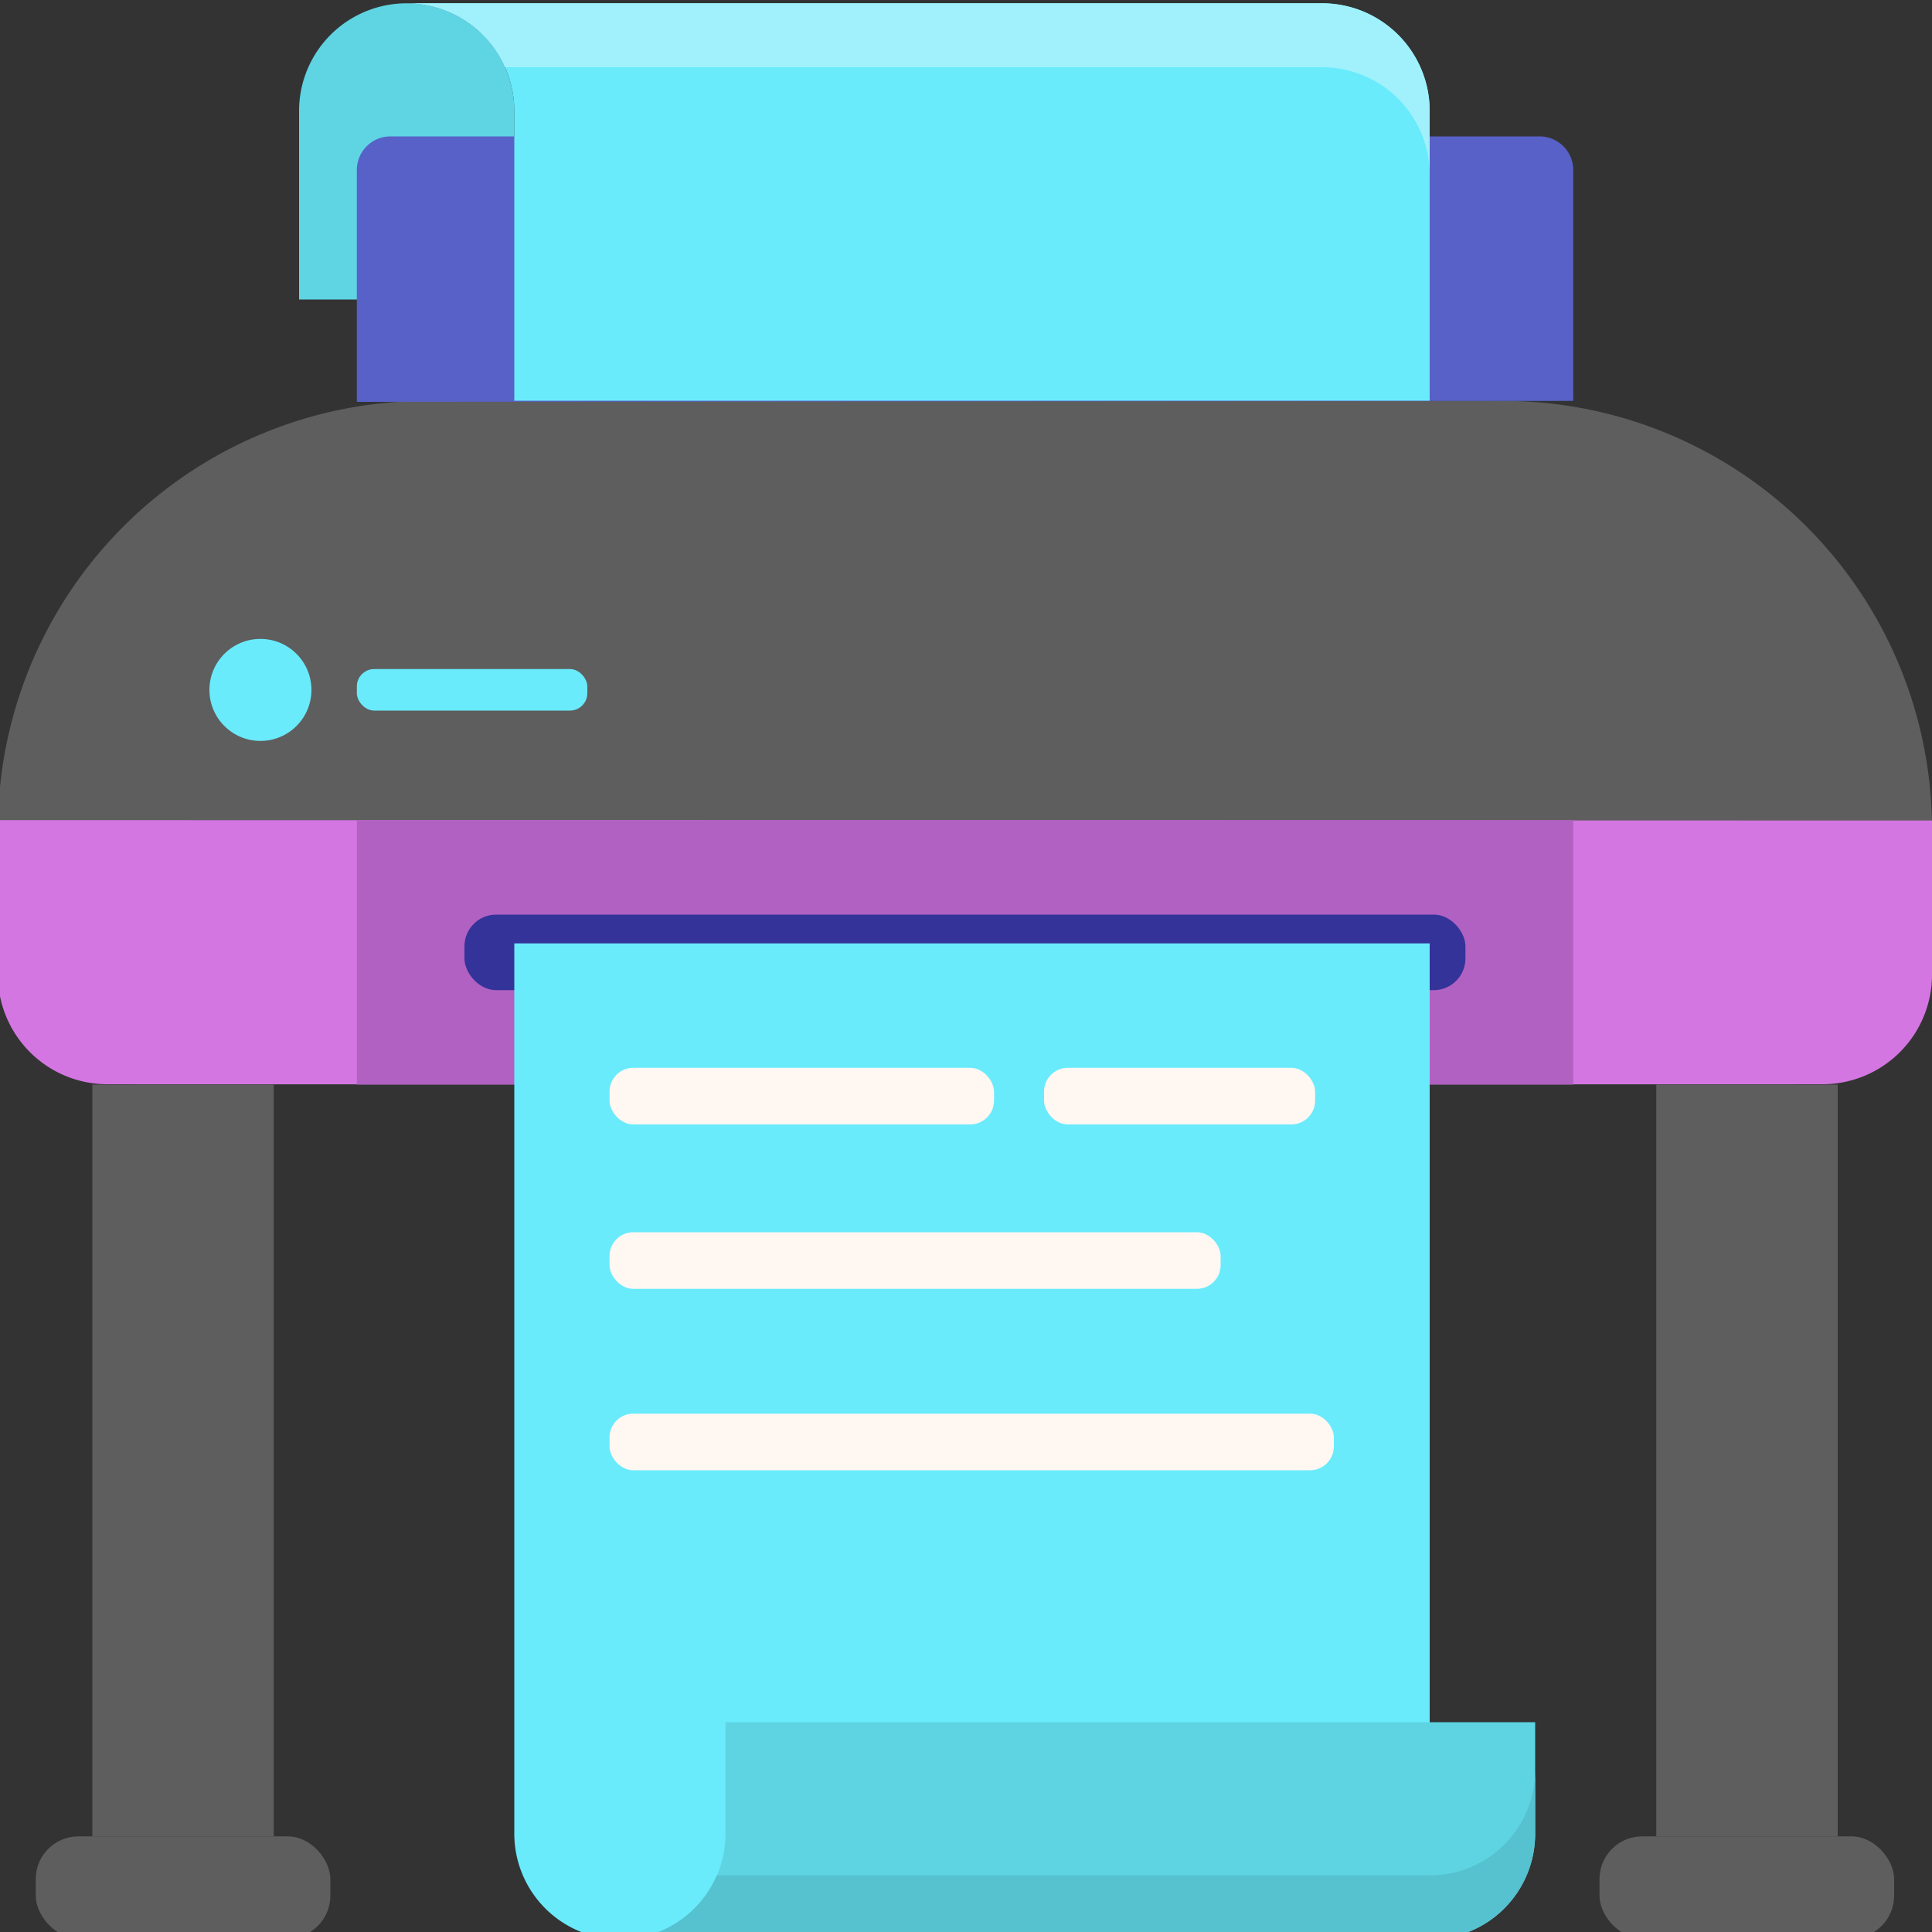
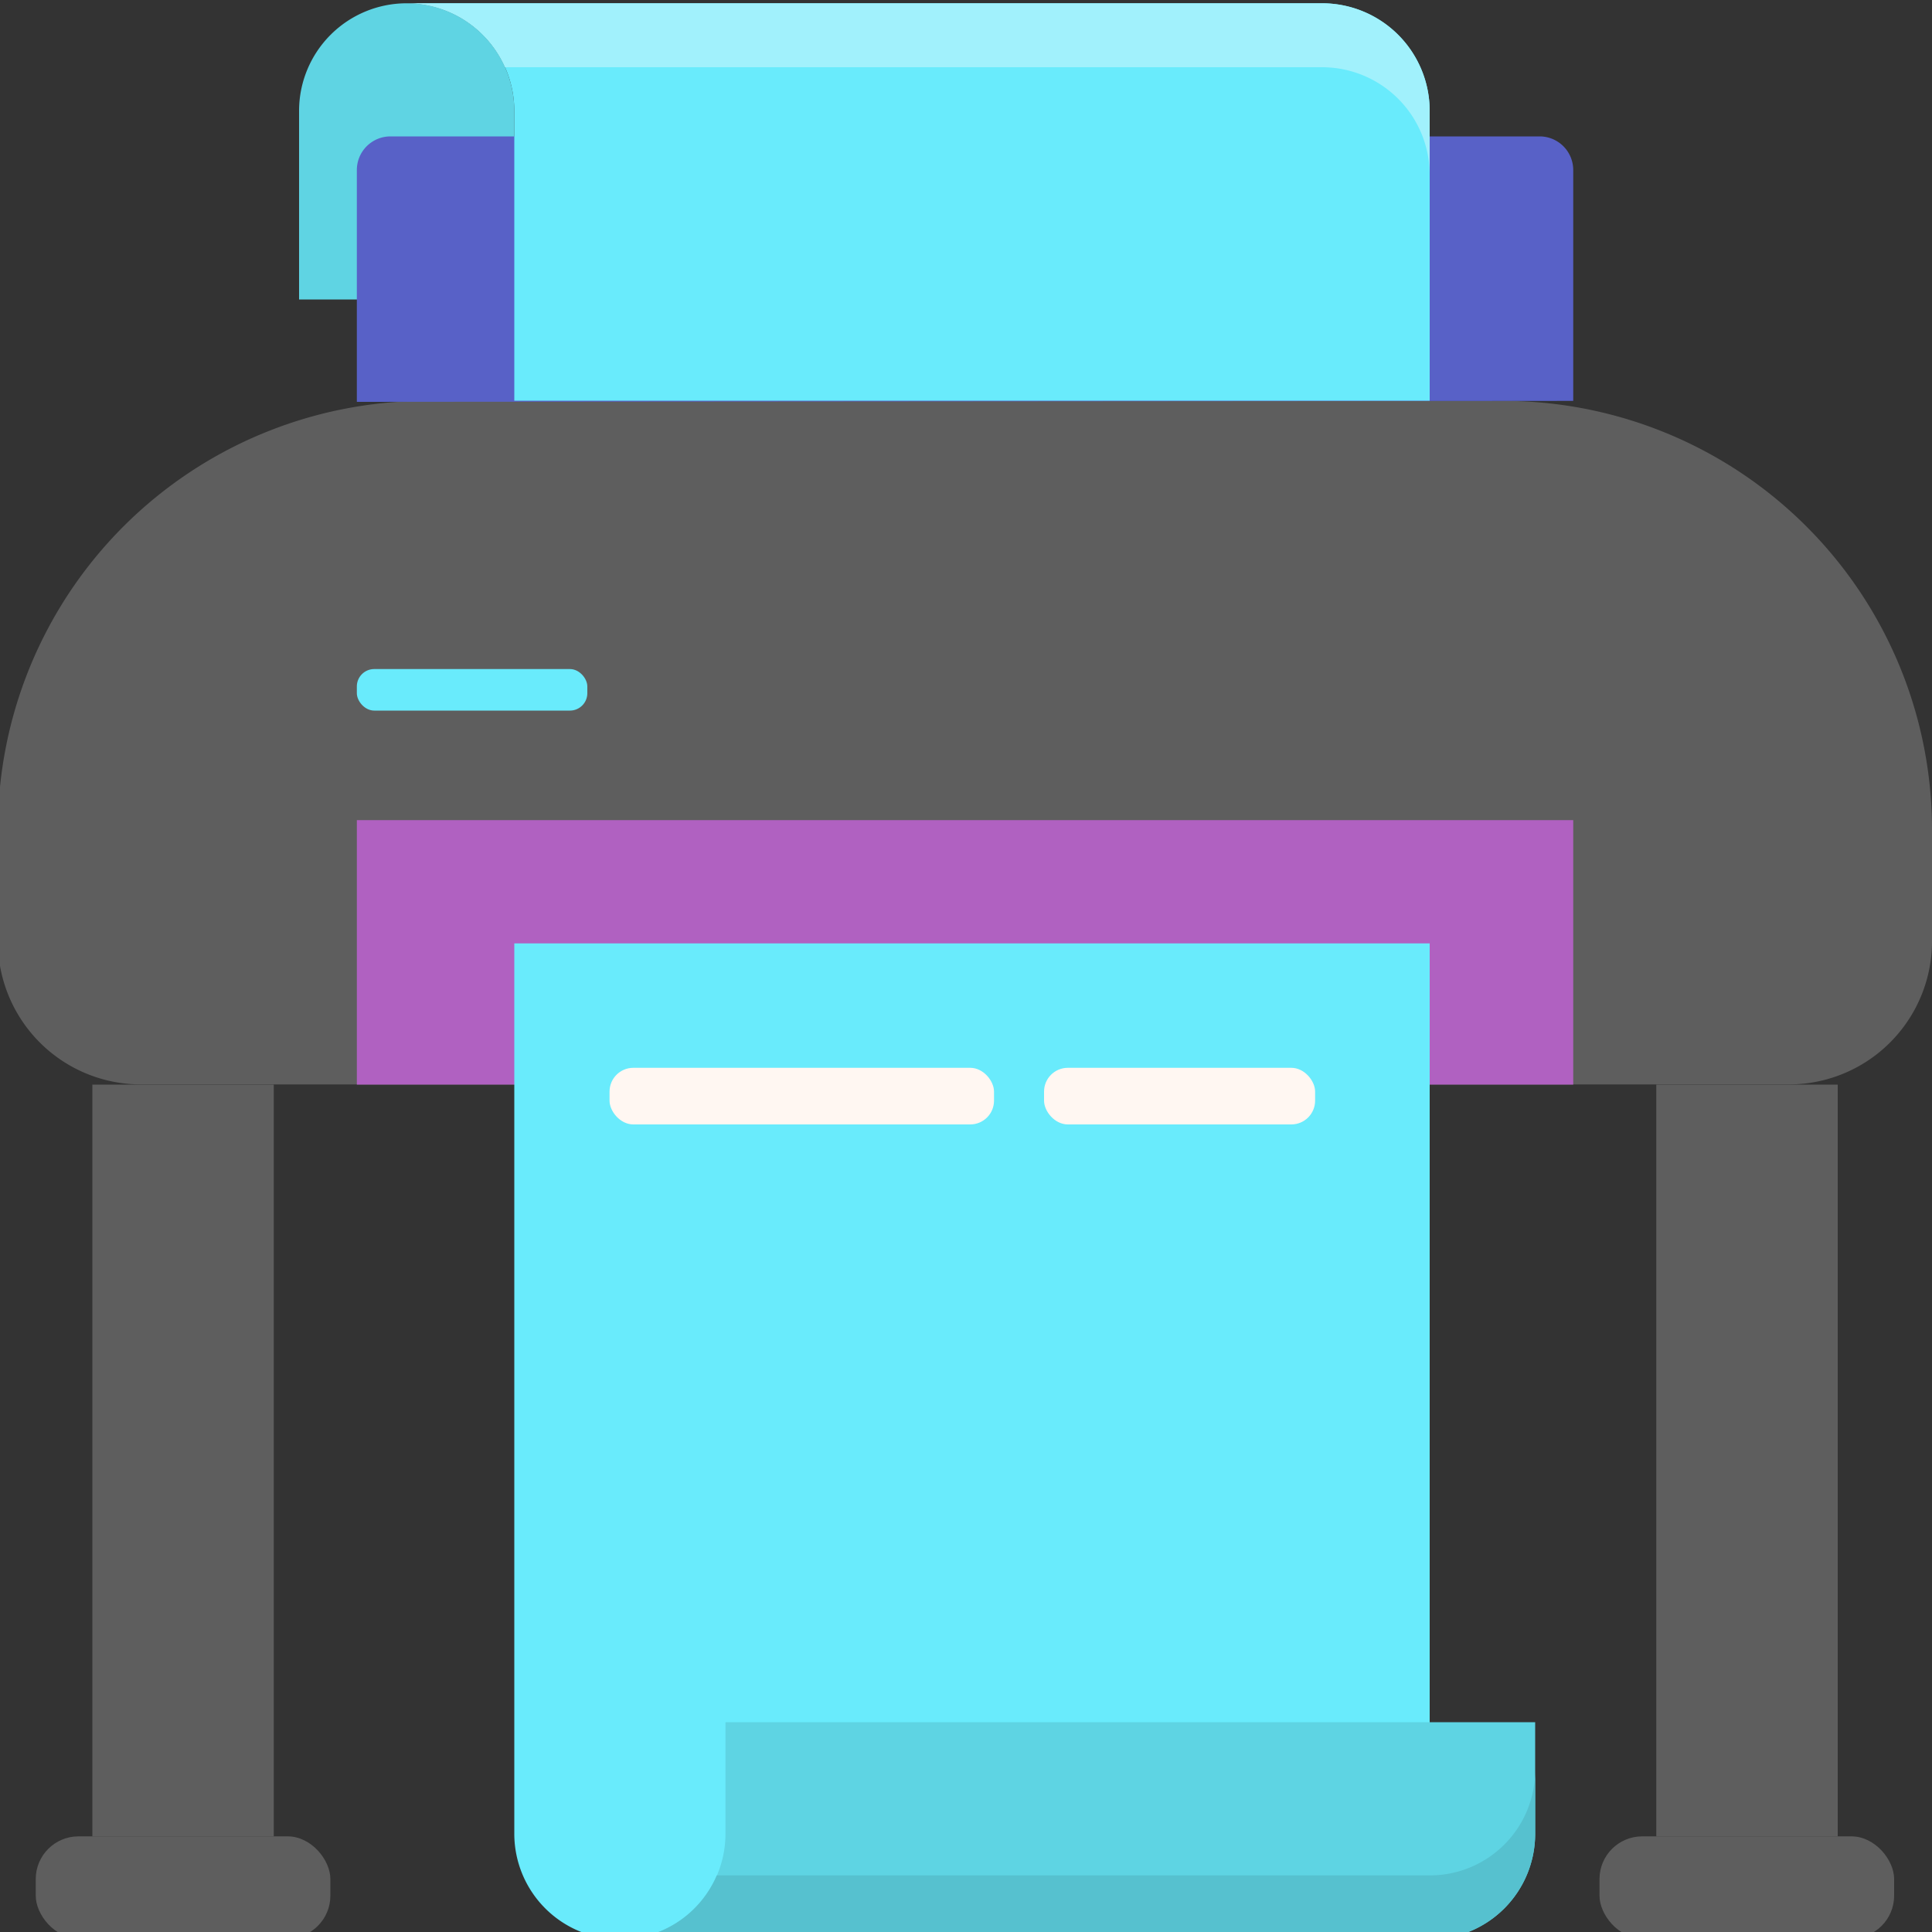
<svg xmlns="http://www.w3.org/2000/svg" id="Layer_1" data-name="Layer 1" viewBox="0 0 100 100">
  <rect x="0" y="0" width="100" height="100" fill="#333333" stroke="none" />
  <defs>
    <style>.cls-1{fill:#5fd4e3;}.cls-2{fill:#5e5e5e;}.cls-3{fill:#d476e2;}.cls-4{fill:#b061c1;}.cls-5{fill:#339;}.cls-6{fill:#69ebfc;}.cls-7{fill:#5861c7;}.cls-8{fill:#a1f1fc;}.cls-9{fill:#5ed4e3;}.cls-10{fill:#56c1cf;}.cls-11{fill:#fff7f2;}</style>
  </defs>
  <path class="cls-1" d="M21.05.17a5.57,5.57,0,0,0-5.57,5.57V15.5H26.62V5.74A5.57,5.57,0,0,0,21.05.17Z" />
  <path class="cls-2" d="M22.08,20.75H77.81A22.19,22.19,0,0,1,100,42.94v5.78a7.41,7.41,0,0,1-7.41,7.41H7.31A7.41,7.41,0,0,1-.11,48.73V42.94A22.19,22.19,0,0,1,22.08,20.75Z" />
  <rect class="cls-2" x="4.78" y="56.14" width="9.39" height="38.91" />
  <rect class="cls-2" x="1.85" y="95.05" width="15.25" height="5.28" rx="2.21" />
  <rect class="cls-2" x="85.73" y="56.14" width="9.39" height="38.91" />
  <rect class="cls-2" x="82.79" y="95.05" width="15.25" height="5.28" rx="2.21" />
-   <path class="cls-3" d="M-.11,42.45v8a5.67,5.67,0,0,0,5.67,5.67H94.33A5.67,5.67,0,0,0,100,50.47v-8Z" />
  <rect class="cls-4" x="18.47" y="42.45" width="62.96" height="13.69" />
-   <rect class="cls-5" x="24.04" y="47.34" width="51.81" height="3.91" rx="1.64" />
-   <circle class="cls-6" cx="13.48" cy="35.71" r="2.64" />
  <rect class="cls-6" x="18.47" y="34.63" width="11.93" height="2.15" rx="0.9" />
  <path class="cls-7" d="M81.43,20.75V8.8a1.74,1.74,0,0,0-1.74-1.74H20.21A1.74,1.74,0,0,0,18.47,8.8v12Z" />
  <path class="cls-6" d="M68.44.17H21.05a5.57,5.57,0,0,1,5.57,5.57v15H74v-15A5.57,5.57,0,0,0,68.44.17Z" />
  <path class="cls-8" d="M68.44.17H21.05a5.57,5.57,0,0,1,5.09,3.31h42.3A5.57,5.57,0,0,1,74,9.05V5.74A5.57,5.57,0,0,0,68.44.17Z" />
  <path class="cls-6" d="M26.62,48.83V94.92a5.47,5.47,0,0,0,5.46,5.46H74V48.83Z" />
  <path class="cls-9" d="M68.55,89.14h-31v5.78a5.46,5.46,0,0,1-5.46,5.46H74a5.46,5.46,0,0,0,5.46-5.46V89.14Z" />
  <path class="cls-10" d="M74,97.07H37.1a5.46,5.46,0,0,1-5,3.31H74a5.46,5.46,0,0,0,5.46-5.46V91.61A5.45,5.45,0,0,1,74,97.07Z" />
  <rect class="cls-11" x="31.55" y="55.27" width="19.9" height="2.93" rx="1.23" />
  <rect class="cls-11" x="54.04" y="55.27" width="14.03" height="2.93" rx="1.23" />
-   <rect class="cls-11" x="31.55" y="63.78" width="31.63" height="2.93" rx="1.23" />
-   <rect class="cls-11" x="31.55" y="73.17" width="37.49" height="2.93" rx="1.23" />
</svg>